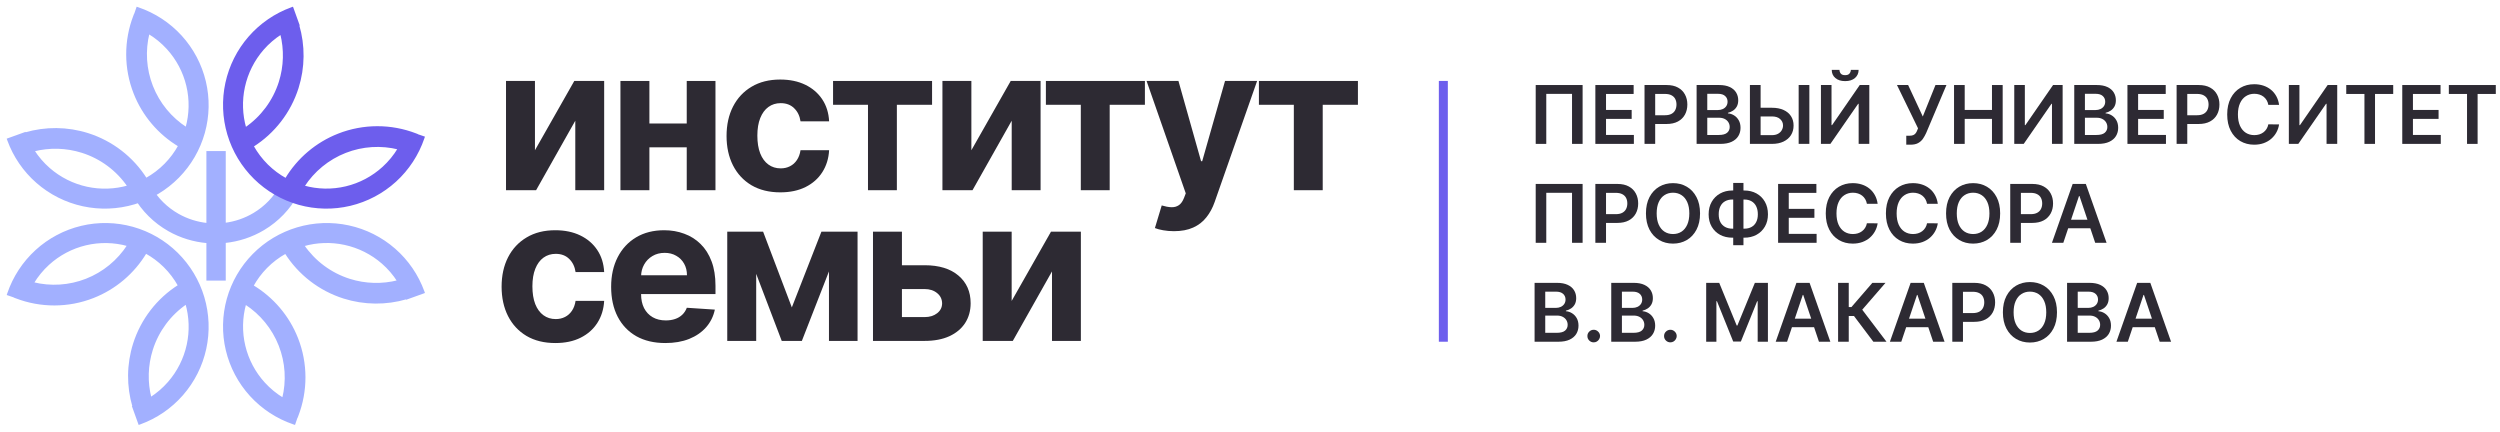
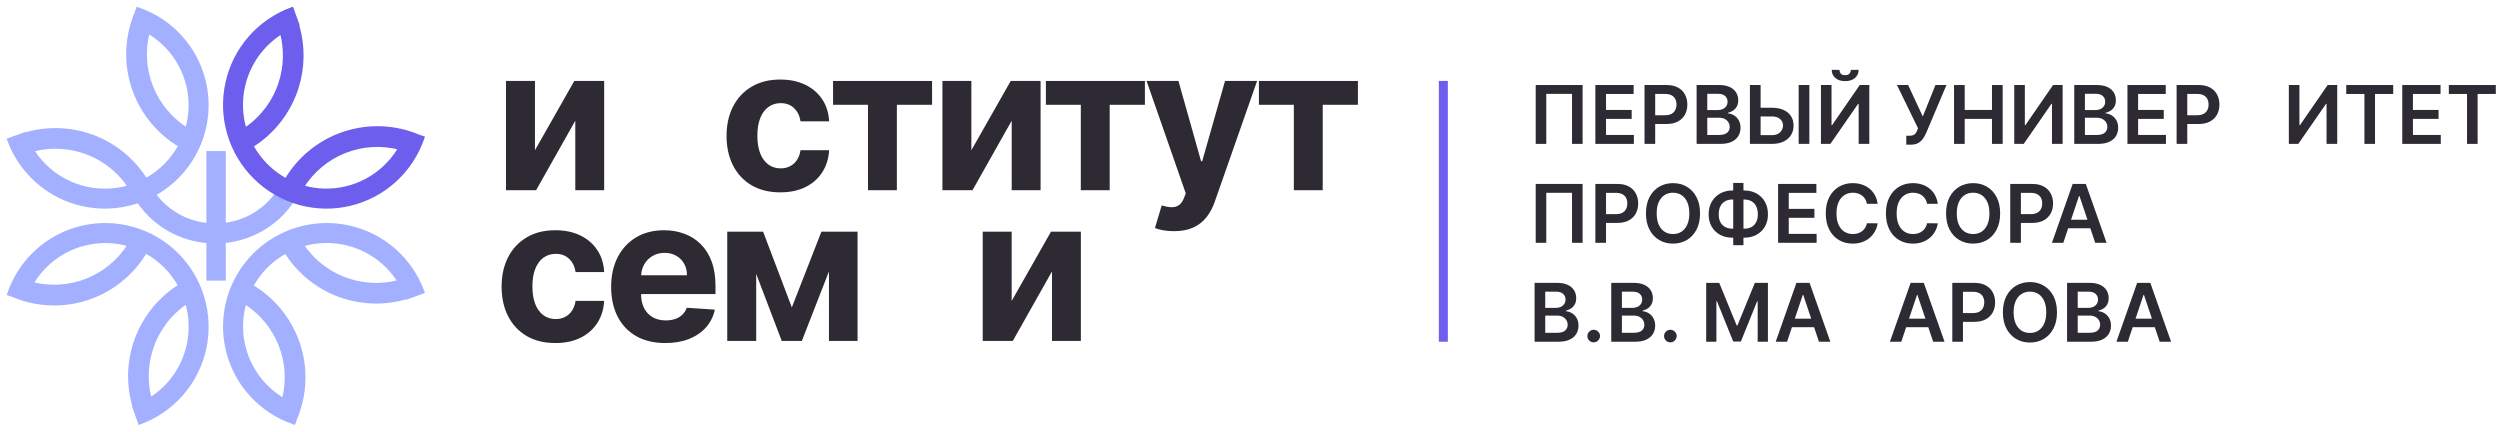
<svg xmlns="http://www.w3.org/2000/svg" width="278" height="48" viewBox="0 0 278 48" fill="none">
  <path d="M161 38L160 38L160 9L161 9L161 38Z" fill="#6D5EED" />
  <path d="M236.613 38H235.347L237.652 31.454H239.116L241.423 38H240.157L238.409 32.797H238.358L236.613 38ZM236.655 35.434H240.106V36.386H236.655V35.434Z" fill="#2D2A33" />
  <path d="M229.858 38V31.454H232.363C232.836 31.454 233.229 31.529 233.543 31.678C233.858 31.825 234.093 32.027 234.249 32.282C234.407 32.538 234.485 32.828 234.485 33.152C234.485 33.418 234.434 33.646 234.332 33.836C234.23 34.023 234.092 34.175 233.92 34.293C233.747 34.41 233.554 34.494 233.341 34.545V34.609C233.573 34.622 233.796 34.693 234.009 34.823C234.224 34.951 234.4 35.132 234.536 35.367C234.673 35.601 234.741 35.884 234.741 36.217C234.741 36.555 234.659 36.86 234.495 37.131C234.331 37.399 234.084 37.611 233.753 37.767C233.423 37.922 233.008 38 232.507 38H229.858ZM231.043 37.009H232.318C232.749 37.009 233.059 36.927 233.248 36.763C233.44 36.597 233.536 36.384 233.536 36.124C233.536 35.93 233.488 35.755 233.392 35.6C233.296 35.442 233.16 35.319 232.983 35.229C232.806 35.137 232.595 35.092 232.35 35.092H231.043V37.009ZM231.043 34.238H232.216C232.421 34.238 232.605 34.201 232.769 34.126C232.933 34.05 233.062 33.942 233.156 33.804C233.252 33.663 233.3 33.497 233.3 33.305C233.3 33.051 233.21 32.843 233.031 32.679C232.854 32.515 232.591 32.432 232.242 32.432H231.043V34.238Z" fill="#2D2A33" />
  <path d="M228.737 34.727C228.737 35.432 228.604 36.037 228.34 36.539C228.078 37.04 227.72 37.424 227.266 37.69C226.815 37.956 226.302 38.09 225.729 38.09C225.156 38.09 224.642 37.956 224.189 37.69C223.737 37.422 223.379 37.037 223.115 36.536C222.853 36.033 222.722 35.43 222.722 34.727C222.722 34.022 222.853 33.419 223.115 32.918C223.379 32.416 223.737 32.031 224.189 31.765C224.642 31.498 225.156 31.365 225.729 31.365C226.302 31.365 226.815 31.498 227.266 31.765C227.72 32.031 228.078 32.416 228.34 32.918C228.604 33.419 228.737 34.022 228.737 34.727ZM227.544 34.727C227.544 34.231 227.467 33.812 227.311 33.471C227.158 33.128 226.945 32.869 226.672 32.695C226.399 32.518 226.085 32.429 225.729 32.429C225.373 32.429 225.059 32.518 224.786 32.695C224.513 32.869 224.299 33.128 224.144 33.471C223.99 33.812 223.914 34.231 223.914 34.727C223.914 35.224 223.99 35.644 224.144 35.986C224.299 36.327 224.513 36.586 224.786 36.763C225.059 36.938 225.373 37.025 225.729 37.025C226.085 37.025 226.399 36.938 226.672 36.763C226.945 36.586 227.158 36.327 227.311 35.986C227.467 35.644 227.544 35.224 227.544 34.727Z" fill="#2D2A33" />
  <path d="M217.096 38V31.454H219.55C220.053 31.454 220.475 31.548 220.816 31.736C221.159 31.923 221.418 32.181 221.593 32.509C221.769 32.835 221.858 33.206 221.858 33.621C221.858 34.041 221.769 34.414 221.593 34.74C221.416 35.066 221.155 35.323 220.81 35.51C220.464 35.696 220.039 35.788 219.534 35.788H217.908V34.814H219.375C219.669 34.814 219.909 34.762 220.097 34.66C220.284 34.558 220.423 34.417 220.512 34.238C220.604 34.059 220.65 33.854 220.65 33.621C220.65 33.389 220.604 33.185 220.512 33.008C220.423 32.831 220.283 32.694 220.094 32.596C219.906 32.495 219.664 32.445 219.368 32.445H218.282V38H217.096Z" fill="#2D2A33" />
  <path d="M211.424 38H210.158L212.462 31.454H213.926L216.234 38H214.968L213.22 32.797H213.169L211.424 38ZM211.465 35.434H214.917V36.386H211.465V35.434Z" fill="#2D2A33" />
-   <path d="M208.317 38L206.163 35.14H205.581V38H204.396V31.454H205.581V34.146H205.879L208.205 31.454H209.666L207.08 34.44L209.778 38H208.317Z" fill="#2D2A33" />
  <path d="M198.723 38H197.458L199.762 31.454H201.226L203.533 38H202.268L200.52 32.797H200.468L198.723 38ZM198.765 35.434H202.217V36.386H198.765V35.434Z" fill="#2D2A33" />
  <path d="M189.727 31.454H191.178L193.121 36.197H193.198L195.141 31.454H196.592V38H195.454V33.503H195.393L193.584 37.981H192.734L190.925 33.494H190.864V38H189.727V31.454Z" fill="#2D2A33" />
  <path d="M185.748 38.07C185.554 38.07 185.388 38.002 185.249 37.866C185.111 37.729 185.042 37.563 185.044 37.367C185.042 37.175 185.111 37.011 185.249 36.875C185.388 36.739 185.554 36.67 185.748 36.67C185.935 36.67 186.098 36.739 186.237 36.875C186.377 37.011 186.449 37.175 186.451 37.367C186.449 37.497 186.415 37.615 186.348 37.722C186.285 37.828 186.199 37.914 186.093 37.978C185.988 38.039 185.873 38.07 185.748 38.07Z" fill="#2D2A33" />
  <path d="M179.171 38V31.454H181.677C182.15 31.454 182.543 31.529 182.856 31.678C183.171 31.825 183.407 32.027 183.562 32.282C183.72 32.538 183.799 32.828 183.799 33.152C183.799 33.418 183.748 33.646 183.645 33.836C183.543 34.023 183.406 34.175 183.233 34.293C183.061 34.41 182.868 34.494 182.655 34.545V34.609C182.887 34.622 183.11 34.693 183.323 34.823C183.538 34.951 183.714 35.132 183.85 35.367C183.986 35.601 184.055 35.884 184.055 36.217C184.055 36.555 183.972 36.86 183.808 37.131C183.644 37.399 183.397 37.611 183.067 37.767C182.737 37.922 182.321 38 181.82 38H179.171ZM180.357 37.009H181.632C182.062 37.009 182.372 36.927 182.562 36.763C182.754 36.597 182.85 36.384 182.85 36.124C182.85 35.93 182.802 35.755 182.706 35.6C182.61 35.442 182.474 35.319 182.297 35.229C182.12 35.137 181.909 35.092 181.664 35.092H180.357V37.009ZM180.357 34.238H181.53C181.734 34.238 181.919 34.201 182.083 34.126C182.247 34.05 182.376 33.942 182.469 33.804C182.565 33.663 182.613 33.497 182.613 33.305C182.613 33.051 182.524 32.843 182.345 32.679C182.168 32.515 181.905 32.432 181.555 32.432H180.357V34.238Z" fill="#2D2A33" />
  <path d="M177.222 38.07C177.028 38.07 176.862 38.002 176.724 37.866C176.585 37.729 176.517 37.563 176.519 37.367C176.517 37.175 176.585 37.011 176.724 36.875C176.862 36.739 177.028 36.67 177.222 36.67C177.41 36.67 177.573 36.739 177.711 36.875C177.852 37.011 177.923 37.175 177.925 37.367C177.923 37.497 177.889 37.615 177.823 37.722C177.759 37.828 177.674 37.914 177.567 37.978C177.463 38.039 177.348 38.07 177.222 38.07Z" fill="#2D2A33" />
  <path d="M170.646 38V31.454H173.151C173.624 31.454 174.017 31.529 174.331 31.678C174.646 31.825 174.881 32.027 175.037 32.282C175.195 32.538 175.273 32.828 175.273 33.152C175.273 33.418 175.222 33.646 175.12 33.836C175.018 34.023 174.88 34.175 174.708 34.293C174.535 34.41 174.342 34.494 174.129 34.545V34.609C174.362 34.622 174.584 34.693 174.797 34.823C175.012 34.951 175.188 35.132 175.325 35.367C175.461 35.601 175.529 35.884 175.529 36.217C175.529 36.555 175.447 36.86 175.283 37.131C175.119 37.399 174.872 37.611 174.542 37.767C174.211 37.922 173.796 38 173.295 38H170.646ZM171.831 37.009H173.107C173.537 37.009 173.847 36.927 174.037 36.763C174.228 36.597 174.324 36.384 174.324 36.124C174.324 35.93 174.276 35.755 174.18 35.6C174.085 35.442 173.948 35.319 173.771 35.229C173.594 35.137 173.384 35.092 173.138 35.092H171.831V37.009ZM171.831 34.238H173.004C173.209 34.238 173.393 34.201 173.557 34.126C173.721 34.05 173.85 33.942 173.944 33.804C174.04 33.663 174.088 33.497 174.088 33.305C174.088 33.051 173.998 32.843 173.819 32.679C173.642 32.515 173.379 32.432 173.03 32.432H171.831V34.238Z" fill="#2D2A33" />
  <path d="M229.441 27H228.176L230.48 20.454H231.944L234.251 27H232.986L231.237 21.797H231.186L229.441 27ZM229.483 24.434H232.934V25.386H229.483V24.434Z" fill="#2D2A33" />
  <path d="M223.538 27V20.454H225.993C226.496 20.454 226.917 20.548 227.258 20.736C227.601 20.923 227.86 21.181 228.035 21.509C228.212 21.835 228.3 22.206 228.3 22.621C228.3 23.041 228.212 23.414 228.035 23.74C227.858 24.066 227.597 24.323 227.252 24.51C226.907 24.696 226.482 24.788 225.977 24.788H224.35V23.814H225.817C226.111 23.814 226.352 23.762 226.539 23.66C226.727 23.558 226.865 23.417 226.955 23.238C227.046 23.059 227.092 22.854 227.092 22.621C227.092 22.389 227.046 22.185 226.955 22.008C226.865 21.831 226.726 21.694 226.536 21.596C226.349 21.495 226.107 21.445 225.811 21.445H224.724V27H223.538Z" fill="#2D2A33" />
  <path d="M222.417 23.727C222.417 24.433 222.285 25.037 222.021 25.539C221.759 26.04 221.401 26.424 220.947 26.69C220.495 26.956 219.983 27.09 219.41 27.09C218.837 27.09 218.323 26.956 217.869 26.69C217.418 26.422 217.06 26.037 216.795 25.536C216.533 25.033 216.402 24.43 216.402 23.727C216.402 23.022 216.533 22.419 216.795 21.918C217.06 21.416 217.418 21.031 217.869 20.765C218.323 20.498 218.837 20.365 219.41 20.365C219.983 20.365 220.495 20.498 220.947 20.765C221.401 21.031 221.759 21.416 222.021 21.918C222.285 22.419 222.417 23.022 222.417 23.727ZM221.225 23.727C221.225 23.231 221.147 22.812 220.992 22.471C220.838 22.128 220.625 21.869 220.353 21.695C220.08 21.518 219.766 21.429 219.41 21.429C219.054 21.429 218.74 21.518 218.467 21.695C218.194 21.869 217.98 22.128 217.824 22.471C217.671 22.812 217.594 23.231 217.594 23.727C217.594 24.224 217.671 24.643 217.824 24.986C217.98 25.327 218.194 25.586 218.467 25.763C218.74 25.938 219.054 26.025 219.41 26.025C219.766 26.025 220.08 25.938 220.353 25.763C220.625 25.586 220.838 25.327 220.992 24.986C221.147 24.643 221.225 24.224 221.225 23.727Z" fill="#2D2A33" />
  <path d="M215.483 22.663H214.287C214.253 22.467 214.19 22.293 214.099 22.142C214.007 21.989 213.893 21.859 213.757 21.752C213.62 21.646 213.465 21.566 213.29 21.512C213.118 21.457 212.931 21.429 212.731 21.429C212.375 21.429 212.06 21.519 211.785 21.698C211.51 21.875 211.295 22.135 211.139 22.478C210.984 22.819 210.906 23.235 210.906 23.727C210.906 24.228 210.984 24.65 211.139 24.993C211.297 25.334 211.512 25.592 211.785 25.766C212.06 25.939 212.374 26.025 212.728 26.025C212.924 26.025 213.107 26 213.277 25.948C213.45 25.895 213.604 25.817 213.741 25.715C213.879 25.613 213.995 25.487 214.089 25.338C214.185 25.189 214.251 25.018 214.287 24.827L215.483 24.833C215.438 25.144 215.341 25.436 215.192 25.709C215.045 25.982 214.852 26.222 214.613 26.431C214.375 26.638 214.096 26.8 213.776 26.917C213.456 27.032 213.102 27.09 212.712 27.09C212.136 27.09 211.623 26.956 211.171 26.69C210.719 26.424 210.364 26.039 210.104 25.536C209.844 25.033 209.714 24.43 209.714 23.727C209.714 23.022 209.845 22.419 210.107 21.918C210.369 21.416 210.726 21.031 211.178 20.765C211.629 20.498 212.141 20.365 212.712 20.365C213.076 20.365 213.415 20.416 213.728 20.518C214.041 20.621 214.32 20.771 214.565 20.969C214.81 21.165 215.012 21.406 215.169 21.691C215.329 21.975 215.434 22.299 215.483 22.663Z" fill="#2D2A33" />
  <path d="M208.794 22.663H207.599C207.565 22.467 207.502 22.293 207.41 22.142C207.319 21.989 207.205 21.859 207.068 21.752C206.932 21.646 206.776 21.566 206.602 21.512C206.429 21.457 206.243 21.429 206.042 21.429C205.687 21.429 205.371 21.519 205.096 21.698C204.821 21.875 204.606 22.135 204.451 22.478C204.295 22.819 204.217 23.235 204.217 23.727C204.217 24.228 204.295 24.65 204.451 24.993C204.608 25.334 204.824 25.592 205.096 25.766C205.371 25.939 205.685 26.025 206.039 26.025C206.235 26.025 206.418 26 206.589 25.948C206.761 25.895 206.916 25.817 207.052 25.715C207.191 25.613 207.307 25.487 207.401 25.338C207.497 25.189 207.563 25.018 207.599 24.827L208.794 24.833C208.749 25.144 208.652 25.436 208.503 25.709C208.356 25.982 208.163 26.222 207.925 26.431C207.686 26.638 207.407 26.8 207.087 26.917C206.768 27.032 206.413 27.09 206.023 27.09C205.448 27.09 204.934 26.956 204.483 26.69C204.031 26.424 203.675 26.039 203.415 25.536C203.155 25.033 203.025 24.43 203.025 23.727C203.025 23.022 203.156 22.419 203.418 21.918C203.68 21.416 204.037 21.031 204.489 20.765C204.941 20.498 205.452 20.365 206.023 20.365C206.388 20.365 206.726 20.416 207.04 20.518C207.353 20.621 207.632 20.771 207.877 20.969C208.122 21.165 208.323 21.406 208.481 21.691C208.641 21.975 208.745 22.299 208.794 22.663Z" fill="#2D2A33" />
  <path d="M197.725 27V20.454H201.982V21.448H198.91V23.226H201.761V24.22H198.91V26.006H202.007V27H197.725Z" fill="#2D2A33" />
  <path d="M192.64 21.183H193.963C194.474 21.183 194.928 21.293 195.324 21.512C195.721 21.732 196.032 22.041 196.258 22.439C196.484 22.836 196.597 23.3 196.597 23.833C196.597 24.353 196.484 24.808 196.258 25.197C196.032 25.587 195.721 25.891 195.324 26.108C194.928 26.323 194.474 26.431 193.963 26.431H192.64C192.126 26.431 191.67 26.325 191.272 26.111C190.876 25.896 190.565 25.594 190.339 25.204C190.113 24.814 190 24.358 190 23.836C190 23.303 190.114 22.839 190.342 22.442C190.57 22.044 190.882 21.735 191.278 21.516C191.677 21.294 192.131 21.183 192.64 21.183ZM192.64 22.187C192.329 22.187 192.059 22.251 191.831 22.379C191.605 22.504 191.431 22.69 191.307 22.935C191.184 23.18 191.122 23.48 191.122 23.836C191.122 24.177 191.184 24.466 191.307 24.702C191.433 24.939 191.61 25.119 191.838 25.242C192.066 25.366 192.333 25.428 192.64 25.428H193.966C194.275 25.428 194.541 25.366 194.765 25.242C194.991 25.116 195.165 24.935 195.286 24.699C195.41 24.46 195.472 24.172 195.472 23.833C195.472 23.481 195.41 23.183 195.286 22.938C195.165 22.693 194.991 22.506 194.765 22.379C194.541 22.251 194.275 22.187 193.966 22.187H192.64ZM193.873 20.34V27.268H192.733V20.34H193.873Z" fill="#2D2A33" />
  <path d="M189.045 23.727C189.045 24.433 188.913 25.037 188.649 25.539C188.387 26.04 188.029 26.424 187.575 26.69C187.123 26.956 186.611 27.09 186.038 27.09C185.464 27.09 184.951 26.956 184.497 26.69C184.045 26.422 183.687 26.037 183.423 25.536C183.161 25.033 183.03 24.43 183.03 23.727C183.03 23.022 183.161 22.419 183.423 21.918C183.687 21.416 184.045 21.031 184.497 20.765C184.951 20.498 185.464 20.365 186.038 20.365C186.611 20.365 187.123 20.498 187.575 20.765C188.029 21.031 188.387 21.416 188.649 21.918C188.913 22.419 189.045 23.022 189.045 23.727ZM187.853 23.727C187.853 23.231 187.775 22.812 187.62 22.471C187.466 22.128 187.253 21.869 186.98 21.695C186.708 21.518 186.393 21.429 186.038 21.429C185.682 21.429 185.368 21.518 185.095 21.695C184.822 21.869 184.608 22.128 184.452 22.471C184.299 22.812 184.222 23.231 184.222 23.727C184.222 24.224 184.299 24.643 184.452 24.986C184.608 25.327 184.822 25.586 185.095 25.763C185.368 25.938 185.682 26.025 186.038 26.025C186.393 26.025 186.708 25.938 186.98 25.763C187.253 25.586 187.466 25.327 187.62 24.986C187.775 24.643 187.853 24.224 187.853 23.727Z" fill="#2D2A33" />
  <path d="M177.404 27V20.454H179.859C180.362 20.454 180.784 20.548 181.125 20.736C181.468 20.923 181.726 21.181 181.901 21.509C182.078 21.835 182.166 22.206 182.166 22.621C182.166 23.041 182.078 23.414 181.901 23.74C181.724 24.066 181.463 24.323 181.118 24.51C180.773 24.696 180.348 24.788 179.843 24.788H178.216V23.814H179.683C179.977 23.814 180.218 23.762 180.405 23.66C180.593 23.558 180.731 23.417 180.821 23.238C180.913 23.059 180.958 22.854 180.958 22.621C180.958 22.389 180.913 22.185 180.821 22.008C180.731 21.831 180.592 21.694 180.402 21.596C180.215 21.495 179.973 21.445 179.677 21.445H178.59V27H177.404Z" fill="#2D2A33" />
  <path d="M175.986 20.454V27H174.81V21.439H171.946V27H170.77V20.454H175.986Z" fill="#2D2A33" />
  <path d="M272.311 10.448V9.455H277.533V10.448H275.51V16H274.334V10.448H272.311Z" fill="#2D2A33" />
  <path d="M267.132 16V9.455H271.389V10.448H268.318V12.226H271.169V13.22H268.318V15.006H271.415V16H267.132Z" fill="#2D2A33" />
  <path d="M260.903 10.448V9.455H266.125V10.448H264.102V16H262.926V10.448H260.903Z" fill="#2D2A33" />
  <path d="M254.52 9.455H255.696V13.916H255.756L258.834 9.455H259.899V16H258.713V11.541H258.658L255.571 16H254.52V9.455Z" fill="#2D2A33" />
-   <path d="M253.434 11.663H252.238C252.204 11.467 252.142 11.293 252.05 11.142C251.958 10.989 251.844 10.859 251.708 10.752C251.572 10.646 251.416 10.566 251.241 10.512C251.069 10.457 250.882 10.429 250.682 10.429C250.326 10.429 250.011 10.519 249.736 10.698C249.461 10.875 249.246 11.135 249.09 11.478C248.935 11.819 248.857 12.235 248.857 12.727C248.857 13.228 248.935 13.65 249.09 13.993C249.248 14.334 249.463 14.592 249.736 14.766C250.011 14.939 250.325 15.025 250.679 15.025C250.875 15.025 251.058 15 251.229 14.948C251.401 14.895 251.556 14.818 251.692 14.715C251.83 14.613 251.947 14.487 252.04 14.338C252.136 14.189 252.202 14.018 252.238 13.827L253.434 13.833C253.389 14.144 253.292 14.436 253.143 14.709C252.996 14.982 252.803 15.222 252.564 15.431C252.326 15.638 252.047 15.8 251.727 15.917C251.407 16.032 251.053 16.09 250.663 16.09C250.088 16.09 249.574 15.956 249.122 15.69C248.671 15.424 248.315 15.039 248.055 14.536C247.795 14.033 247.665 13.43 247.665 12.727C247.665 12.022 247.796 11.419 248.058 10.918C248.32 10.415 248.677 10.031 249.129 9.765C249.58 9.498 250.092 9.365 250.663 9.365C251.027 9.365 251.366 9.416 251.679 9.518C251.992 9.621 252.271 9.771 252.517 9.969C252.762 10.165 252.963 10.406 253.121 10.691C253.28 10.975 253.385 11.299 253.434 11.663Z" fill="#2D2A33" />
  <path d="M242.039 16V9.455H244.494C244.997 9.455 245.418 9.548 245.759 9.736C246.102 9.923 246.361 10.181 246.536 10.509C246.713 10.835 246.801 11.206 246.801 11.621C246.801 12.041 246.713 12.414 246.536 12.74C246.359 13.066 246.098 13.323 245.753 13.51C245.408 13.696 244.983 13.788 244.478 13.788H242.851V12.814H244.318C244.612 12.814 244.853 12.762 245.04 12.66C245.228 12.558 245.366 12.417 245.456 12.238C245.547 12.059 245.593 11.854 245.593 11.621C245.593 11.389 245.547 11.185 245.456 11.008C245.366 10.831 245.227 10.694 245.037 10.595C244.85 10.495 244.608 10.445 244.312 10.445H243.225V16H242.039Z" fill="#2D2A33" />
  <path d="M236.572 16V9.455H240.829V10.448H237.758V12.226H240.609V13.22H237.758V15.006H240.855V16H236.572Z" fill="#2D2A33" />
  <path d="M230.657 16V9.455H233.163C233.636 9.455 234.029 9.529 234.342 9.678C234.658 9.825 234.893 10.027 235.049 10.282C235.206 10.538 235.285 10.828 235.285 11.152C235.285 11.418 235.234 11.646 235.132 11.836C235.029 12.023 234.892 12.175 234.719 12.293C234.547 12.41 234.354 12.494 234.141 12.545V12.609C234.373 12.622 234.596 12.693 234.809 12.823C235.024 12.951 235.2 13.132 235.336 13.367C235.473 13.601 235.541 13.884 235.541 14.217C235.541 14.555 235.459 14.86 235.295 15.131C235.131 15.399 234.884 15.611 234.553 15.767C234.223 15.922 233.808 16 233.307 16H230.657ZM231.843 15.009H233.118C233.549 15.009 233.859 14.927 234.048 14.763C234.24 14.597 234.336 14.384 234.336 14.124C234.336 13.93 234.288 13.755 234.192 13.6C234.096 13.442 233.96 13.319 233.783 13.229C233.606 13.137 233.395 13.092 233.15 13.092H231.843V15.009ZM231.843 12.238H233.016C233.221 12.238 233.405 12.201 233.569 12.126C233.733 12.05 233.862 11.942 233.956 11.804C234.051 11.663 234.099 11.497 234.099 11.305C234.099 11.052 234.01 10.843 233.831 10.679C233.654 10.515 233.391 10.432 233.042 10.432H231.843V12.238Z" fill="#2D2A33" />
  <path d="M223.986 9.455H225.163V13.916H225.223L228.301 9.455H229.365V16H228.18V11.541H228.125L225.038 16H223.986V9.455Z" fill="#2D2A33" />
  <path d="M217.289 16V9.455H218.475V12.226H221.508V9.455H222.697V16H221.508V13.22H218.475V16H217.289Z" fill="#2D2A33" />
  <path d="M211.977 16.09V15.092H212.35C212.519 15.092 212.657 15.068 212.766 15.019C212.875 14.97 212.962 14.899 213.028 14.808C213.096 14.716 213.153 14.61 213.197 14.488L213.284 14.268L210.944 9.455H212.184L213.814 12.957L215.224 9.455H216.445L214.188 14.792C214.084 15.022 213.963 15.236 213.827 15.434C213.691 15.63 213.513 15.789 213.293 15.911C213.076 16.03 212.793 16.09 212.443 16.09H211.977Z" fill="#2D2A33" />
  <path d="M202.488 9.455H203.665V13.916H203.725L206.803 9.455H207.867V16H206.682V11.541H206.627L203.54 16H202.488V9.455ZM205.812 7.767H206.678C206.678 8.14 206.543 8.442 206.272 8.675C206.004 8.905 205.64 9.02 205.179 9.02C204.723 9.02 204.36 8.905 204.09 8.675C203.821 8.442 203.688 8.14 203.69 7.767H204.55C204.55 7.92 204.597 8.058 204.69 8.179C204.786 8.299 204.949 8.358 205.179 8.358C205.405 8.358 205.566 8.299 205.662 8.179C205.76 8.06 205.81 7.923 205.812 7.767Z" fill="#2D2A33" />
  <path d="M195.38 11.983H197.042C197.543 11.983 197.972 12.065 198.33 12.229C198.69 12.391 198.966 12.62 199.158 12.916C199.35 13.212 199.446 13.56 199.446 13.961C199.446 14.364 199.35 14.718 199.158 15.025C198.966 15.33 198.69 15.569 198.33 15.741C197.972 15.914 197.543 16 197.042 16H194.591V9.455H195.78V15.028H197.042C197.307 15.028 197.53 14.978 197.714 14.878C197.897 14.778 198.035 14.646 198.129 14.482C198.225 14.318 198.273 14.14 198.273 13.948C198.273 13.671 198.166 13.436 197.953 13.242C197.742 13.046 197.439 12.948 197.042 12.948H195.38V11.983ZM201.2 9.455V16H200.011V9.455H201.2Z" fill="#2D2A33" />
  <path d="M188.663 16V9.455H191.169C191.642 9.455 192.035 9.529 192.348 9.678C192.664 9.825 192.899 10.027 193.055 10.282C193.212 10.538 193.291 10.828 193.291 11.152C193.291 11.418 193.24 11.646 193.138 11.836C193.035 12.023 192.898 12.175 192.725 12.293C192.553 12.41 192.36 12.494 192.147 12.545V12.609C192.379 12.622 192.602 12.693 192.815 12.823C193.03 12.951 193.206 13.132 193.342 13.367C193.479 13.601 193.547 13.884 193.547 14.217C193.547 14.555 193.465 14.86 193.301 15.131C193.137 15.399 192.889 15.611 192.559 15.767C192.229 15.922 191.813 16 191.313 16H188.663ZM189.849 15.009H191.124C191.555 15.009 191.865 14.927 192.054 14.763C192.246 14.597 192.342 14.384 192.342 14.124C192.342 13.93 192.294 13.755 192.198 13.6C192.102 13.442 191.966 13.319 191.789 13.229C191.612 13.137 191.401 13.092 191.156 13.092H189.849V15.009ZM189.849 12.238H191.022C191.226 12.238 191.411 12.201 191.575 12.126C191.739 12.05 191.868 11.942 191.961 11.804C192.057 11.663 192.105 11.497 192.105 11.305C192.105 11.052 192.016 10.843 191.837 10.679C191.66 10.515 191.397 10.432 191.047 10.432H189.849V12.238Z" fill="#2D2A33" />
  <path d="M182.871 16V9.455H185.326C185.829 9.455 186.25 9.548 186.591 9.736C186.934 9.923 187.193 10.181 187.368 10.509C187.545 10.835 187.633 11.206 187.633 11.621C187.633 12.041 187.545 12.414 187.368 12.74C187.191 13.066 186.93 13.323 186.585 13.51C186.24 13.696 185.815 13.788 185.31 13.788H183.683V12.814H185.15C185.444 12.814 185.685 12.762 185.872 12.66C186.06 12.558 186.198 12.417 186.288 12.238C186.379 12.059 186.425 11.854 186.425 11.621C186.425 11.389 186.379 11.185 186.288 11.008C186.198 10.831 186.059 10.694 185.869 10.595C185.682 10.495 185.44 10.445 185.144 10.445H184.057V16H182.871Z" fill="#2D2A33" />
  <path d="M177.404 16V9.455H181.661V10.448H178.59V12.226H181.441V13.22H178.59V15.006H181.687V16H177.404Z" fill="#2D2A33" />
  <path d="M175.986 9.455V16H174.81V10.439H171.946V16H170.77V9.455H175.986Z" fill="#2D2A33" />
  <path d="M112.497 33.464L116.871 25.76H120.193V37.909H116.982V30.182L112.624 37.909H109.278V25.76H112.497V33.464Z" fill="#2D2A33" />
-   <path d="M99.187 29.494H102.818C104.426 29.494 105.681 29.878 106.583 30.648C107.484 31.413 107.935 32.436 107.935 33.717C107.935 34.55 107.732 35.283 107.326 35.916C106.92 36.543 106.335 37.034 105.57 37.387C104.806 37.735 103.888 37.909 102.818 37.909H97.076V25.76H100.295V35.26H102.818C103.382 35.26 103.846 35.117 104.21 34.832C104.574 34.548 104.758 34.184 104.763 33.741C104.758 33.272 104.574 32.889 104.21 32.594C103.846 32.294 103.382 32.143 102.818 32.143H99.187V29.494Z" fill="#2D2A33" />
  <path d="M88.052 34.184L91.342 25.76H93.905L89.167 37.909H86.929L82.302 25.76H84.857L88.052 34.184ZM84.089 25.76V37.909H80.87V25.76H84.089ZM92.181 37.909V25.76H95.36V37.909H92.181Z" fill="#2D2A33" />
  <path d="M73.986 38.146C72.737 38.146 71.661 37.893 70.759 37.387C69.863 36.876 69.172 36.153 68.687 35.22C68.202 34.281 67.959 33.171 67.959 31.89C67.959 30.64 68.202 29.544 68.687 28.6C69.172 27.656 69.855 26.92 70.736 26.393C71.621 25.866 72.66 25.602 73.852 25.602C74.653 25.602 75.399 25.731 76.09 25.99C76.786 26.243 77.392 26.625 77.909 27.137C78.431 27.648 78.837 28.291 79.127 29.066C79.417 29.836 79.562 30.738 79.562 31.771V32.697H69.304V30.609H76.391C76.391 30.124 76.285 29.694 76.074 29.32C75.863 28.945 75.571 28.652 75.196 28.442C74.827 28.225 74.397 28.117 73.907 28.117C73.396 28.117 72.942 28.236 72.547 28.473C72.156 28.705 71.851 29.019 71.629 29.414C71.408 29.805 71.294 30.24 71.289 30.72V32.705C71.289 33.306 71.4 33.825 71.621 34.263C71.848 34.7 72.167 35.038 72.578 35.275C72.99 35.513 73.477 35.631 74.042 35.631C74.416 35.631 74.759 35.578 75.07 35.473C75.381 35.368 75.647 35.209 75.869 34.998C76.09 34.788 76.259 34.529 76.375 34.223L79.491 34.429C79.333 35.178 79.009 35.832 78.518 36.391C78.033 36.944 77.406 37.377 76.636 37.688C75.871 37.993 74.988 38.146 73.986 38.146Z" fill="#2D2A33" />
  <path d="M61.758 38.146C60.513 38.146 59.443 37.883 58.546 37.355C57.655 36.823 56.97 36.085 56.49 35.141C56.015 34.197 55.778 33.111 55.778 31.882C55.778 30.638 56.018 29.546 56.498 28.608C56.983 27.664 57.671 26.928 58.562 26.401C59.453 25.868 60.513 25.602 61.742 25.602C62.802 25.602 63.73 25.795 64.526 26.18C65.322 26.564 65.952 27.105 66.416 27.801C66.88 28.497 67.136 29.314 67.183 30.253H64.004C63.914 29.646 63.677 29.159 63.292 28.79C62.912 28.415 62.414 28.228 61.797 28.228C61.275 28.228 60.819 28.37 60.429 28.655C60.044 28.935 59.743 29.343 59.527 29.881C59.311 30.419 59.203 31.07 59.203 31.835C59.203 32.61 59.308 33.269 59.519 33.812C59.735 34.355 60.039 34.769 60.429 35.054C60.819 35.339 61.275 35.481 61.797 35.481C62.182 35.481 62.527 35.402 62.833 35.244C63.144 35.086 63.4 34.856 63.6 34.556C63.806 34.25 63.941 33.883 64.004 33.456H67.183C67.131 34.384 66.878 35.202 66.424 35.908C65.976 36.609 65.356 37.158 64.565 37.553C63.775 37.949 62.839 38.146 61.758 38.146Z" fill="#2D2A33" />
  <path d="M139.991 11.652V9.003H151.001V11.652H147.086V21.151H143.874V11.652H139.991Z" fill="#2D2A33" />
  <path d="M130.545 25.707C130.117 25.707 129.717 25.673 129.342 25.605C128.973 25.541 128.667 25.459 128.425 25.359L129.184 22.844C129.58 22.965 129.936 23.031 130.252 23.042C130.574 23.052 130.85 22.979 131.082 22.82C131.32 22.662 131.512 22.393 131.66 22.014L131.857 21.5L127.499 9.003H131.043L133.558 17.924H133.685L136.223 9.003H139.791L135.069 22.465C134.842 23.118 134.533 23.688 134.143 24.173C133.758 24.663 133.271 25.04 132.68 25.304C132.089 25.573 131.378 25.707 130.545 25.707Z" fill="#2D2A33" />
  <path d="M116.303 11.652V9.003H127.313V11.652H123.397V21.151H120.186V11.652H116.303Z" fill="#2D2A33" />
  <path d="M108.017 16.706L112.391 9.003H115.713V21.151H112.501V13.424L108.143 21.151H104.798V9.003H108.017V16.706Z" fill="#2D2A33" />
  <path d="M92.636 11.652V9.003H103.646V11.652H99.731V21.151H96.52V11.652H92.636Z" fill="#2D2A33" />
  <path d="M86.773 21.389C85.528 21.389 84.458 21.125 83.561 20.598C82.67 20.065 81.985 19.327 81.505 18.383C81.03 17.439 80.793 16.353 80.793 15.125C80.793 13.88 81.033 12.789 81.513 11.85C81.998 10.906 82.686 10.171 83.577 9.643C84.468 9.111 85.528 8.845 86.757 8.845C87.817 8.845 88.745 9.037 89.541 9.422C90.337 9.807 90.967 10.347 91.431 11.043C91.895 11.739 92.151 12.557 92.198 13.495H89.019C88.929 12.889 88.692 12.401 88.307 12.032C87.927 11.658 87.429 11.47 86.812 11.47C86.29 11.47 85.834 11.613 85.444 11.898C85.059 12.177 84.758 12.586 84.542 13.123C84.326 13.661 84.218 14.313 84.218 15.077C84.218 15.852 84.323 16.511 84.534 17.055C84.75 17.598 85.054 18.012 85.444 18.296C85.834 18.581 86.29 18.723 86.812 18.723C87.197 18.723 87.542 18.644 87.848 18.486C88.159 18.328 88.415 18.099 88.615 17.798C88.821 17.492 88.956 17.126 89.019 16.699H92.198C92.146 17.627 91.893 18.444 91.439 19.151C90.991 19.852 90.371 20.4 89.58 20.796C88.79 21.191 87.853 21.389 86.773 21.389Z" fill="#2D2A33" />
-   <path d="M77.449 13.733V16.382H71.105V13.733H77.449ZM72.213 9.003V21.151H68.993V9.003H72.213ZM79.56 9.003V21.151H76.365V9.003H79.56Z" fill="#2D2A33" />
  <path d="M59.487 16.706L63.861 9.003H67.183V21.151H63.972V13.424L59.614 21.151H56.268V9.003H59.487V16.706Z" fill="#2D2A33" />
  <path d="M25.004 16.9V24.88C26.149 24.734 27.253 24.358 28.243 23.766C29.508 23.009 30.54 21.933 31.229 20.651L31.255 20.602L31.302 20.515L31.389 20.56L31.44 20.586L32.994 21.381L33.046 21.407L33.137 21.454L33.088 21.544L33.06 21.595C32.198 23.199 30.907 24.546 29.324 25.493C28.008 26.28 26.531 26.766 25.004 26.921V31.1H23.051V26.936C21.549 26.81 20.09 26.364 18.778 25.623C17.172 24.715 15.845 23.399 14.941 21.816L14.913 21.767L14.862 21.679L14.952 21.63L15.003 21.602L16.535 20.769L16.586 20.741L16.673 20.694L16.721 20.779L16.749 20.829C17.471 22.093 18.53 23.144 19.814 23.869C20.81 24.432 21.913 24.78 23.051 24.9V16.9H25.004Z" fill="#A2B0FF" stroke="#A2B0FF" stroke-width="0.2" />
  <path d="M0.905 32.648C1.527 30.818 2.602 29.175 4.028 27.874C5.455 26.573 7.188 25.656 9.064 25.209C10.94 24.762 12.899 24.801 14.756 25.319C16.613 25.838 18.31 26.821 19.686 28.176C21.061 29.531 22.073 31.214 22.624 33.067C23.175 34.921 23.249 36.885 22.838 38.774C22.427 40.664 21.546 42.418 20.275 43.873C19.005 45.328 17.387 46.436 15.574 47.094L15.479 47.128L15.445 47.034L14.827 45.315L14.793 45.222L14.826 45.21C14.159 42.94 14.177 40.508 14.899 38.227C15.751 35.542 17.522 33.253 19.89 31.756C19.455 30.974 18.911 30.254 18.27 29.622C17.655 29.017 16.962 28.503 16.214 28.091C14.866 30.338 12.812 32.087 10.359 33.049C7.593 34.134 4.523 34.14 1.752 33.067L1.659 33.031L1.665 33.015L0.968 32.775L0.873 32.743L0.905 32.648ZM16.899 38.865C16.341 40.627 16.294 42.5 16.744 44.269C17.489 43.791 18.168 43.211 18.755 42.538C19.8 41.341 20.525 39.898 20.863 38.343C21.195 36.817 21.142 35.233 20.711 33.733C18.911 34.965 17.564 36.768 16.899 38.865ZM3.67 31.472C5.627 31.96 7.698 31.833 9.595 31.089C11.513 30.337 13.135 29 14.244 27.281C14.234 27.278 14.224 27.274 14.214 27.271C12.686 26.845 11.075 26.814 9.531 27.182C7.988 27.549 6.563 28.304 5.389 29.374C4.715 29.988 4.137 30.696 3.67 31.472Z" fill="#A2B0FF" stroke="#A2B0FF" stroke-width="0.2" />
  <path d="M0.966 15.445L2.685 14.827L2.778 14.793L2.79 14.827C5.06 14.16 7.492 14.177 9.772 14.899C12.458 15.751 14.747 17.522 16.244 19.891C17.026 19.456 17.746 18.912 18.378 18.27C18.983 17.655 19.497 16.963 19.909 16.215C17.661 14.867 15.913 12.812 14.951 10.359C13.866 7.593 13.86 4.523 14.933 1.752L14.969 1.659L14.985 1.666L15.225 0.968L15.257 0.873L15.352 0.905C17.182 1.527 18.825 2.602 20.126 4.028C21.427 5.455 22.344 7.188 22.791 9.064C23.238 10.94 23.199 12.899 22.681 14.756C22.162 16.613 21.179 18.31 19.824 19.686C18.469 21.061 16.786 22.073 14.933 22.624C13.079 23.175 11.115 23.249 9.226 22.838C7.336 22.427 5.582 21.546 4.127 20.275C2.672 19.005 1.564 17.387 0.906 15.574L0.872 15.479L0.966 15.445ZM16.528 3.671C16.04 5.628 16.167 7.698 16.911 9.595C17.664 11.513 19 13.136 20.719 14.245C20.722 14.235 20.726 14.224 20.729 14.214C21.155 12.686 21.186 11.075 20.818 9.531C20.451 7.988 19.696 6.563 18.626 5.389C18.012 4.715 17.304 4.138 16.528 3.671ZM3.731 16.745C4.209 17.49 4.79 18.168 5.462 18.755C6.659 19.8 8.102 20.525 9.657 20.863C11.183 21.195 12.767 21.142 14.267 20.712C13.034 18.912 11.232 17.564 9.135 16.899C7.372 16.341 5.5 16.295 3.731 16.745Z" fill="#A2B0FF" stroke="#A2B0FF" stroke-width="0.2" />
  <path d="M25.376 14.933C24.825 13.079 24.751 11.115 25.162 9.226C25.573 7.336 26.454 5.582 27.725 4.127C28.995 2.672 30.613 1.564 32.426 0.906L32.52 0.872L32.555 0.966L33.173 2.685L33.207 2.778L33.173 2.791C33.84 5.061 33.823 7.492 33.101 9.772C32.249 12.458 30.478 14.748 28.109 16.245C28.544 17.027 29.089 17.746 29.73 18.378C30.345 18.983 31.037 19.498 31.785 19.91C33.133 17.662 35.188 15.913 37.641 14.951C40.407 13.866 43.477 13.86 46.248 14.933L46.341 14.969L46.334 14.986L47.032 15.225L47.127 15.257L47.095 15.352C46.473 17.182 45.398 18.825 43.972 20.126C42.545 21.427 40.812 22.344 38.935 22.791C37.06 23.238 35.102 23.199 33.244 22.681C31.387 22.162 29.69 21.179 28.314 19.824C26.939 18.469 25.927 16.786 25.376 14.933ZM33.786 20.729C35.314 21.155 36.925 21.186 38.469 20.818C40.012 20.451 41.437 19.696 42.611 18.626C43.285 18.012 43.862 17.305 44.329 16.529C42.372 16.041 40.302 16.167 38.405 16.911C36.487 17.664 34.864 19.001 33.755 20.72C33.765 20.723 33.776 20.726 33.786 20.729ZM27.137 9.657C26.805 11.183 26.857 12.768 27.288 14.268C29.089 13.036 30.436 11.232 31.101 9.135C31.659 7.373 31.705 5.501 31.255 3.732C30.51 4.209 29.832 4.79 29.245 5.462C28.2 6.659 27.475 8.102 27.137 9.657Z" fill="#6D5EED" stroke="#6D5EED" stroke-width="0.2" />
  <path d="M25.209 38.935C24.762 37.06 24.801 35.102 25.319 33.244C25.838 31.387 26.821 29.69 28.176 28.314C29.531 26.939 31.214 25.927 33.067 25.376C34.921 24.825 36.885 24.751 38.774 25.162C40.664 25.573 42.418 26.454 43.873 27.725C45.328 28.995 46.436 30.613 47.094 32.426L47.128 32.52L47.034 32.555L45.315 33.173L45.222 33.207L45.209 33.174C42.939 33.84 40.508 33.823 38.227 33.101C35.542 32.249 33.252 30.479 31.755 28.11C30.973 28.545 30.254 29.089 29.622 29.73C29.017 30.345 28.503 31.037 28.09 31.786C30.338 33.134 32.087 35.188 33.049 37.641C34.134 40.407 34.14 43.477 33.067 46.248L33.031 46.341L33.014 46.335L32.775 47.032L32.743 47.127L32.648 47.095C30.818 46.473 29.175 45.398 27.874 43.972C26.573 42.545 25.656 40.812 25.209 38.935ZM33.732 27.289C34.965 29.089 36.768 30.436 38.865 31.101C40.627 31.659 42.499 31.706 44.268 31.256C43.79 30.511 43.21 29.832 42.538 29.245C41.341 28.2 39.898 27.475 38.343 27.137C36.817 26.805 35.232 26.858 33.732 27.289ZM27.271 33.786C26.845 35.314 26.814 36.925 27.182 38.469C27.549 40.012 28.304 41.437 29.374 42.611C29.988 43.285 30.695 43.863 31.471 44.33C31.959 42.373 31.833 40.302 31.089 38.405C30.336 36.487 28.999 34.865 27.28 33.756C27.277 33.766 27.274 33.776 27.271 33.786Z" fill="#A2B0FF" stroke="#A2B0FF" stroke-width="0.2" />
</svg>